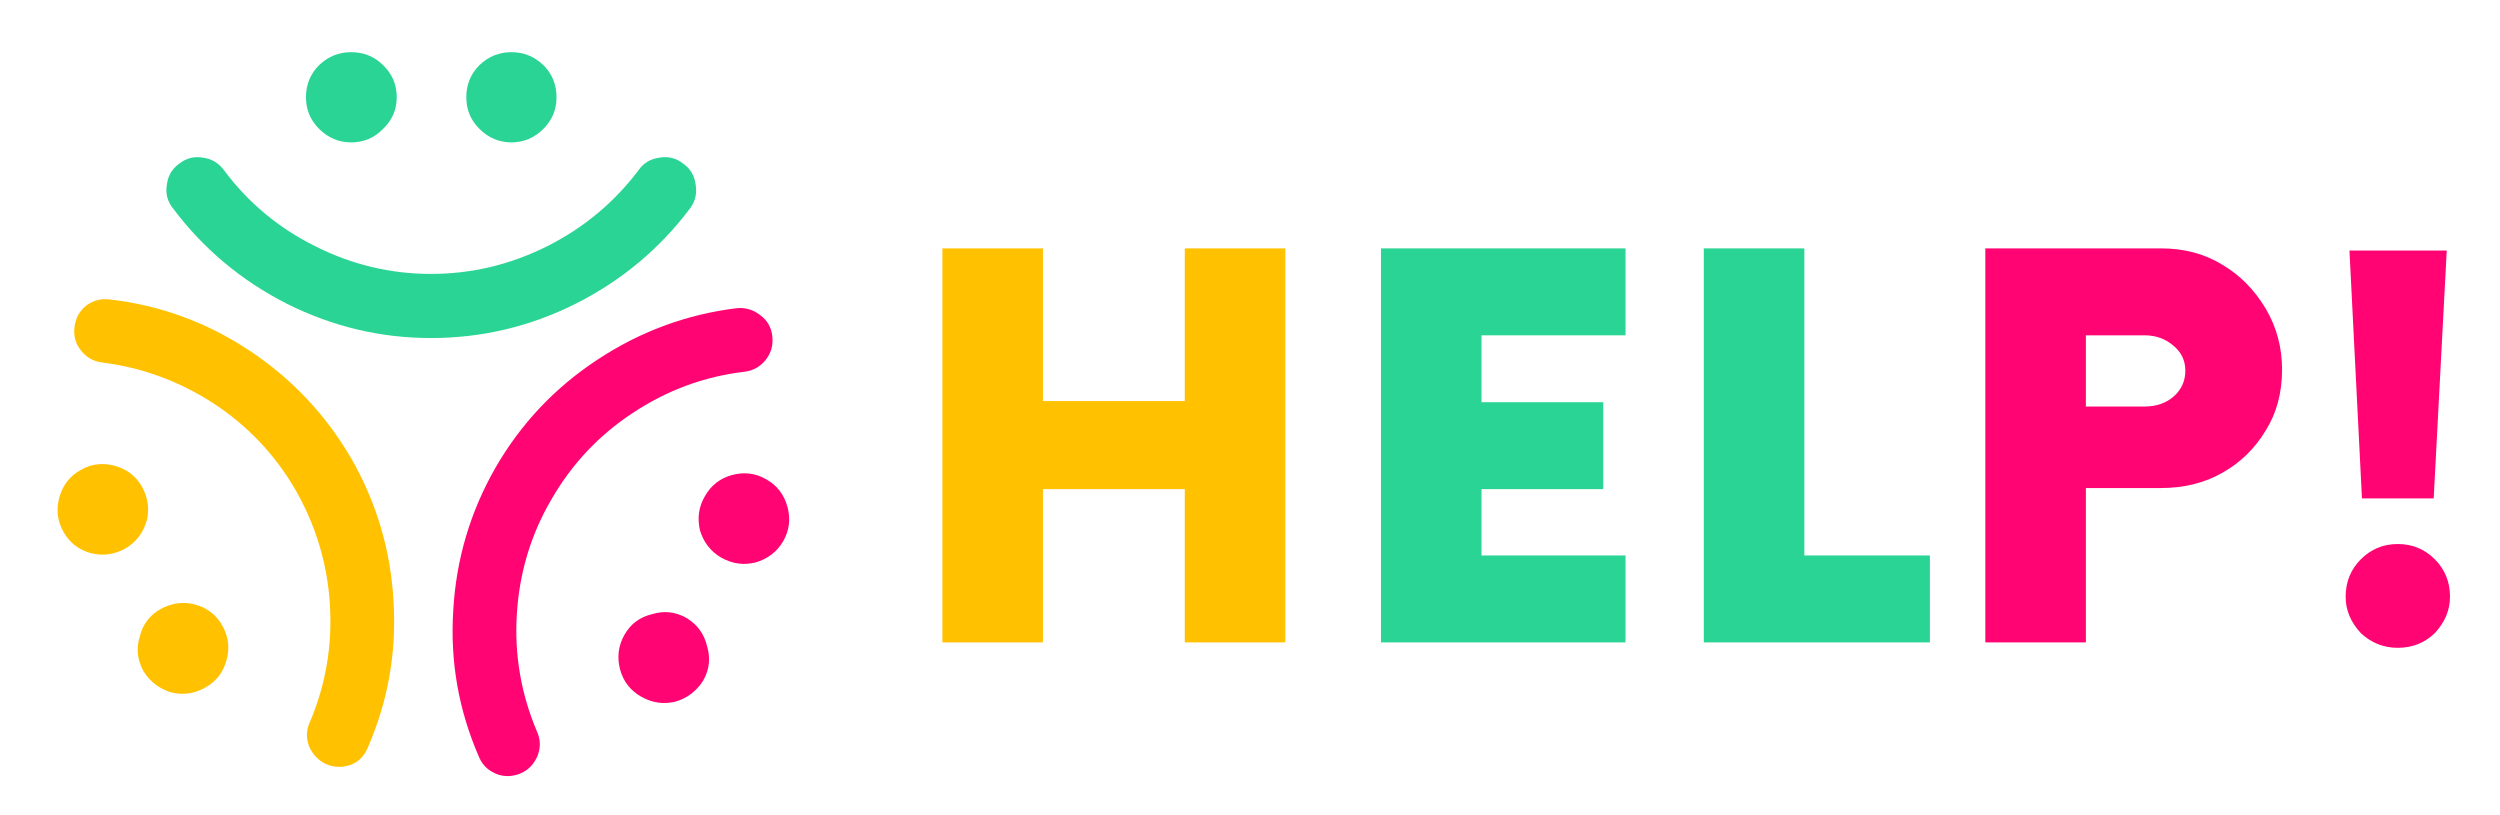
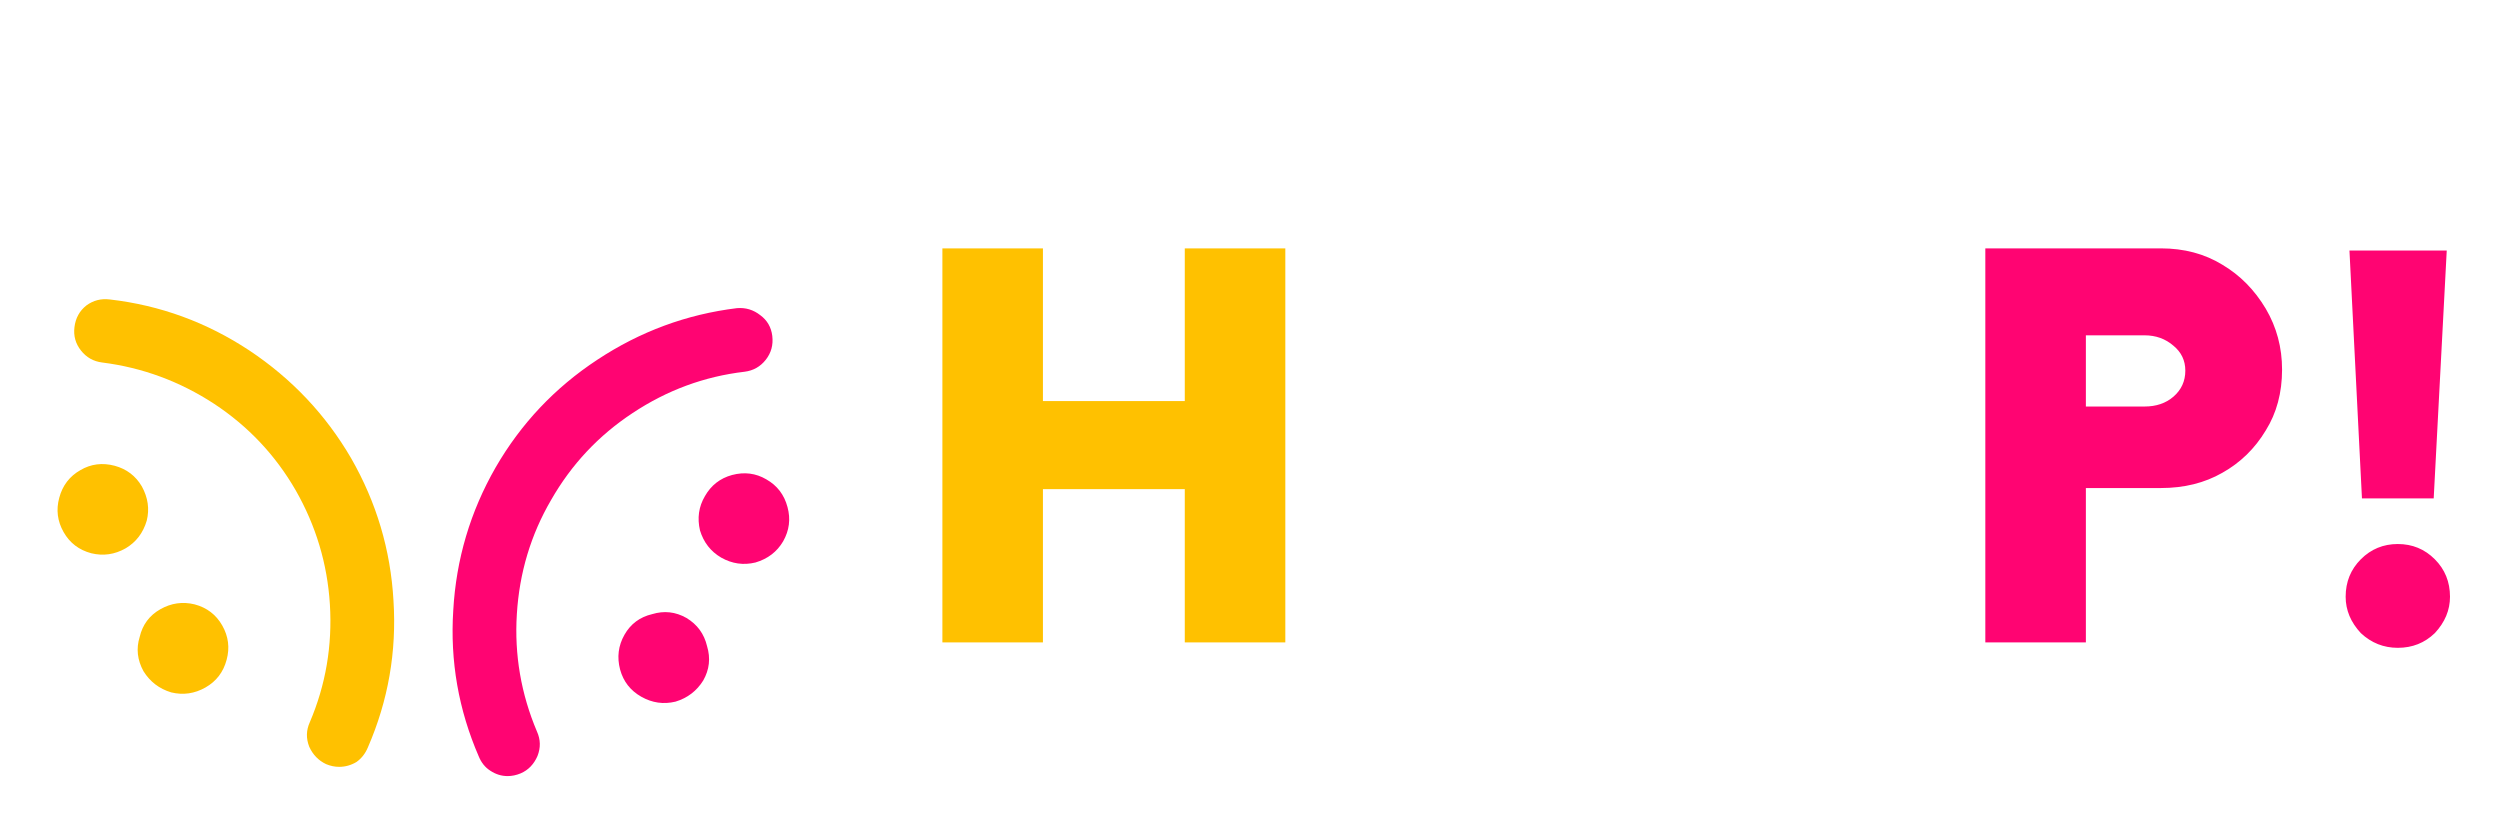
<svg xmlns="http://www.w3.org/2000/svg" xmlns:xlink="http://www.w3.org/1999/xlink" version="1.1" preserveAspectRatio="none" x="0px" y="0px" width="230px" height="75px" viewBox="0 0 230 75">
  <defs>
    <g id="Layer0_0_FILL">
      <path fill="#FF0472" stroke="none" d=" M 65.05 59.45 Q 64.65 57.75 63.15 56.85 61.65 56 60 56.5 58.3 56.9 57.45 58.4 56.6 59.9 57.05 61.6 57.5 63.25 59 64.1 60.5 64.95 62.15 64.55 63.8 64.05 64.7 62.6 65.55 61.1 65.05 59.45 M 72.45 46.65 Q 72 44.95 70.5 44.1 69.05 43.25 67.35 43.7 65.7 44.15 64.85 45.65 64 47.1 64.4 48.8 64.9 50.45 66.35 51.3 67.85 52.15 69.5 51.75 71.2 51.25 72.05 49.8 72.9 48.3 72.45 46.65 M 54.95 33.1 Q 49.1 36.95 45.6 43 42.1 49.1 41.7 56.15 41.25 63.15 44.05 69.6 44.4 70.45 45.1 70.9 45.85 71.4 46.7 71.4 47.3 71.4 47.9 71.15 48.95 70.7 49.45 69.55 49.9 68.4 49.4 67.3 47.2 62.1 47.55 56.5 47.9 50.8 50.7 46 53.5 41.1 58.2 38 62.95 34.85 68.5 34.2 69.7 34.05 70.45 33.1 71.2 32.15 71.05 30.9 70.9 29.7 69.95 29 69 28.25 67.8 28.35 60.85 29.2 54.95 33.1 M 220.6 59.6 Q 222.6 59.6 224 58.25 225.4 56.75 225.4 54.9 225.4 52.85 224 51.45 222.6 50.05 220.6 50.05 218.6 50.05 217.2 51.45 215.8 52.85 215.8 54.9 215.8 56.75 217.2 58.25 218.65 59.6 220.6 59.6 M 223.9 45.85 L 225.1 23.05 216.15 23.05 217.3 45.85 223.9 45.85 M 208.45 39.6 Q 209.95 37.2 209.95 34 209.95 30.95 208.45 28.4 206.9 25.8 204.45 24.35 202 22.85 198.8 22.85 L 182.65 22.85 182.65 59.1 191.9 59.1 191.9 44.9 198.8 44.9 Q 202 44.9 204.45 43.5 206.95 42.1 208.45 39.6 M 191.9 37.4 L 191.9 30.85 197.3 30.85 Q 198.85 30.85 199.95 31.8 201.05 32.7 201.05 34.1 201.05 35.55 199.95 36.5 198.9 37.4 197.3 37.4 L 191.9 37.4 Z" />
      <path fill="#FFC100" stroke="none" d=" M 20.85 60.7 Q 21.3 59.05 20.45 57.55 19.6 56.05 17.9 55.6 16.25 55.2 14.75 56.05 13.25 56.9 12.85 58.6 12.35 60.2 13.2 61.75 14.1 63.2 15.75 63.7 17.4 64.1 18.9 63.25 20.4 62.4 20.85 60.7 M 7.4 43.25 Q 5.9 44.1 5.45 45.8 5 47.45 5.85 48.95 6.7 50.45 8.4 50.9 10.05 51.3 11.55 50.45 13 49.6 13.5 47.9 13.9 46.3 13.05 44.75 12.2 43.3 10.55 42.85 8.85 42.4 7.4 43.25 M 6.85 30.1 Q 6.7 31.3 7.45 32.25 8.2 33.2 9.4 33.35 14.95 34.05 19.7 37.15 24.4 40.25 27.2 45.1 30 50 30.35 55.6 30.7 61.3 28.5 66.45 28 67.55 28.45 68.7 28.95 69.8 30 70.3 30.6 70.55 31.2 70.55 32.05 70.55 32.8 70.1 33.5 69.6 33.85 68.75 36.65 62.3 36.2 55.25 35.8 48.25 32.3 42.15 28.8 36.15 22.95 32.25 17.05 28.35 10.1 27.55 8.9 27.4 7.95 28.1 7 28.85 6.85 30.1 M 95.95 45 L 109 45 109 59.1 118.25 59.1 118.25 22.85 109 22.85 109 36.9 95.95 36.9 95.95 22.85 86.7 22.85 86.7 59.1 95.95 59.1 95.95 45 Z" />
-       <path fill="#2AD495" stroke="none" d=" M 36.5 8.95 Q 36.5 7.2 35.25 6 34.05 4.8 32.3 4.8 30.6 4.8 29.35 6 28.15 7.2 28.15 8.95 28.15 10.65 29.35 11.85 30.6 13.1 32.3 13.1 34.05 13.1 35.25 11.85 36.5 10.65 36.5 8.95 M 50 6 Q 48.75 4.8 47.05 4.8 45.35 4.8 44.1 6 42.9 7.2 42.9 8.95 42.9 10.65 44.1 11.85 45.35 13.1 47.05 13.1 48.75 13.1 50 11.85 51.2 10.65 51.2 8.95 51.2 7.2 50 6 M 64 17 Q 63.85 15.75 62.85 15.05 61.9 14.3 60.7 14.5 59.45 14.65 58.75 15.65 55.4 20.1 50.35 22.65 45.25 25.2 39.65 25.2 34.05 25.2 29 22.65 23.95 20.15 20.6 15.65 19.85 14.65 18.65 14.5 17.45 14.3 16.5 15.05 15.5 15.75 15.35 17 15.15 18.2 15.9 19.15 20.1 24.75 26.4 27.95 32.7 31.1 39.65 31.1 46.65 31.1 52.95 27.95 59.3 24.75 63.5 19.15 64.2 18.2 64 17 M 136.3 37 L 136.3 30.85 149.55 30.85 149.55 22.85 127.05 22.85 127.05 59.1 149.55 59.1 149.55 51.1 136.3 51.1 136.3 45 147.5 45 147.5 37 136.3 37 M 177.55 51.1 L 166 51.1 166 22.85 156.75 22.85 156.75 59.1 177.55 59.1 177.55 51.1 Z" />
    </g>
  </defs>
  <g transform="matrix( 1, 0, 0, 1, 0,0) ">
    <use xlink:href="#Layer0_0_FILL" />
  </g>
</svg>